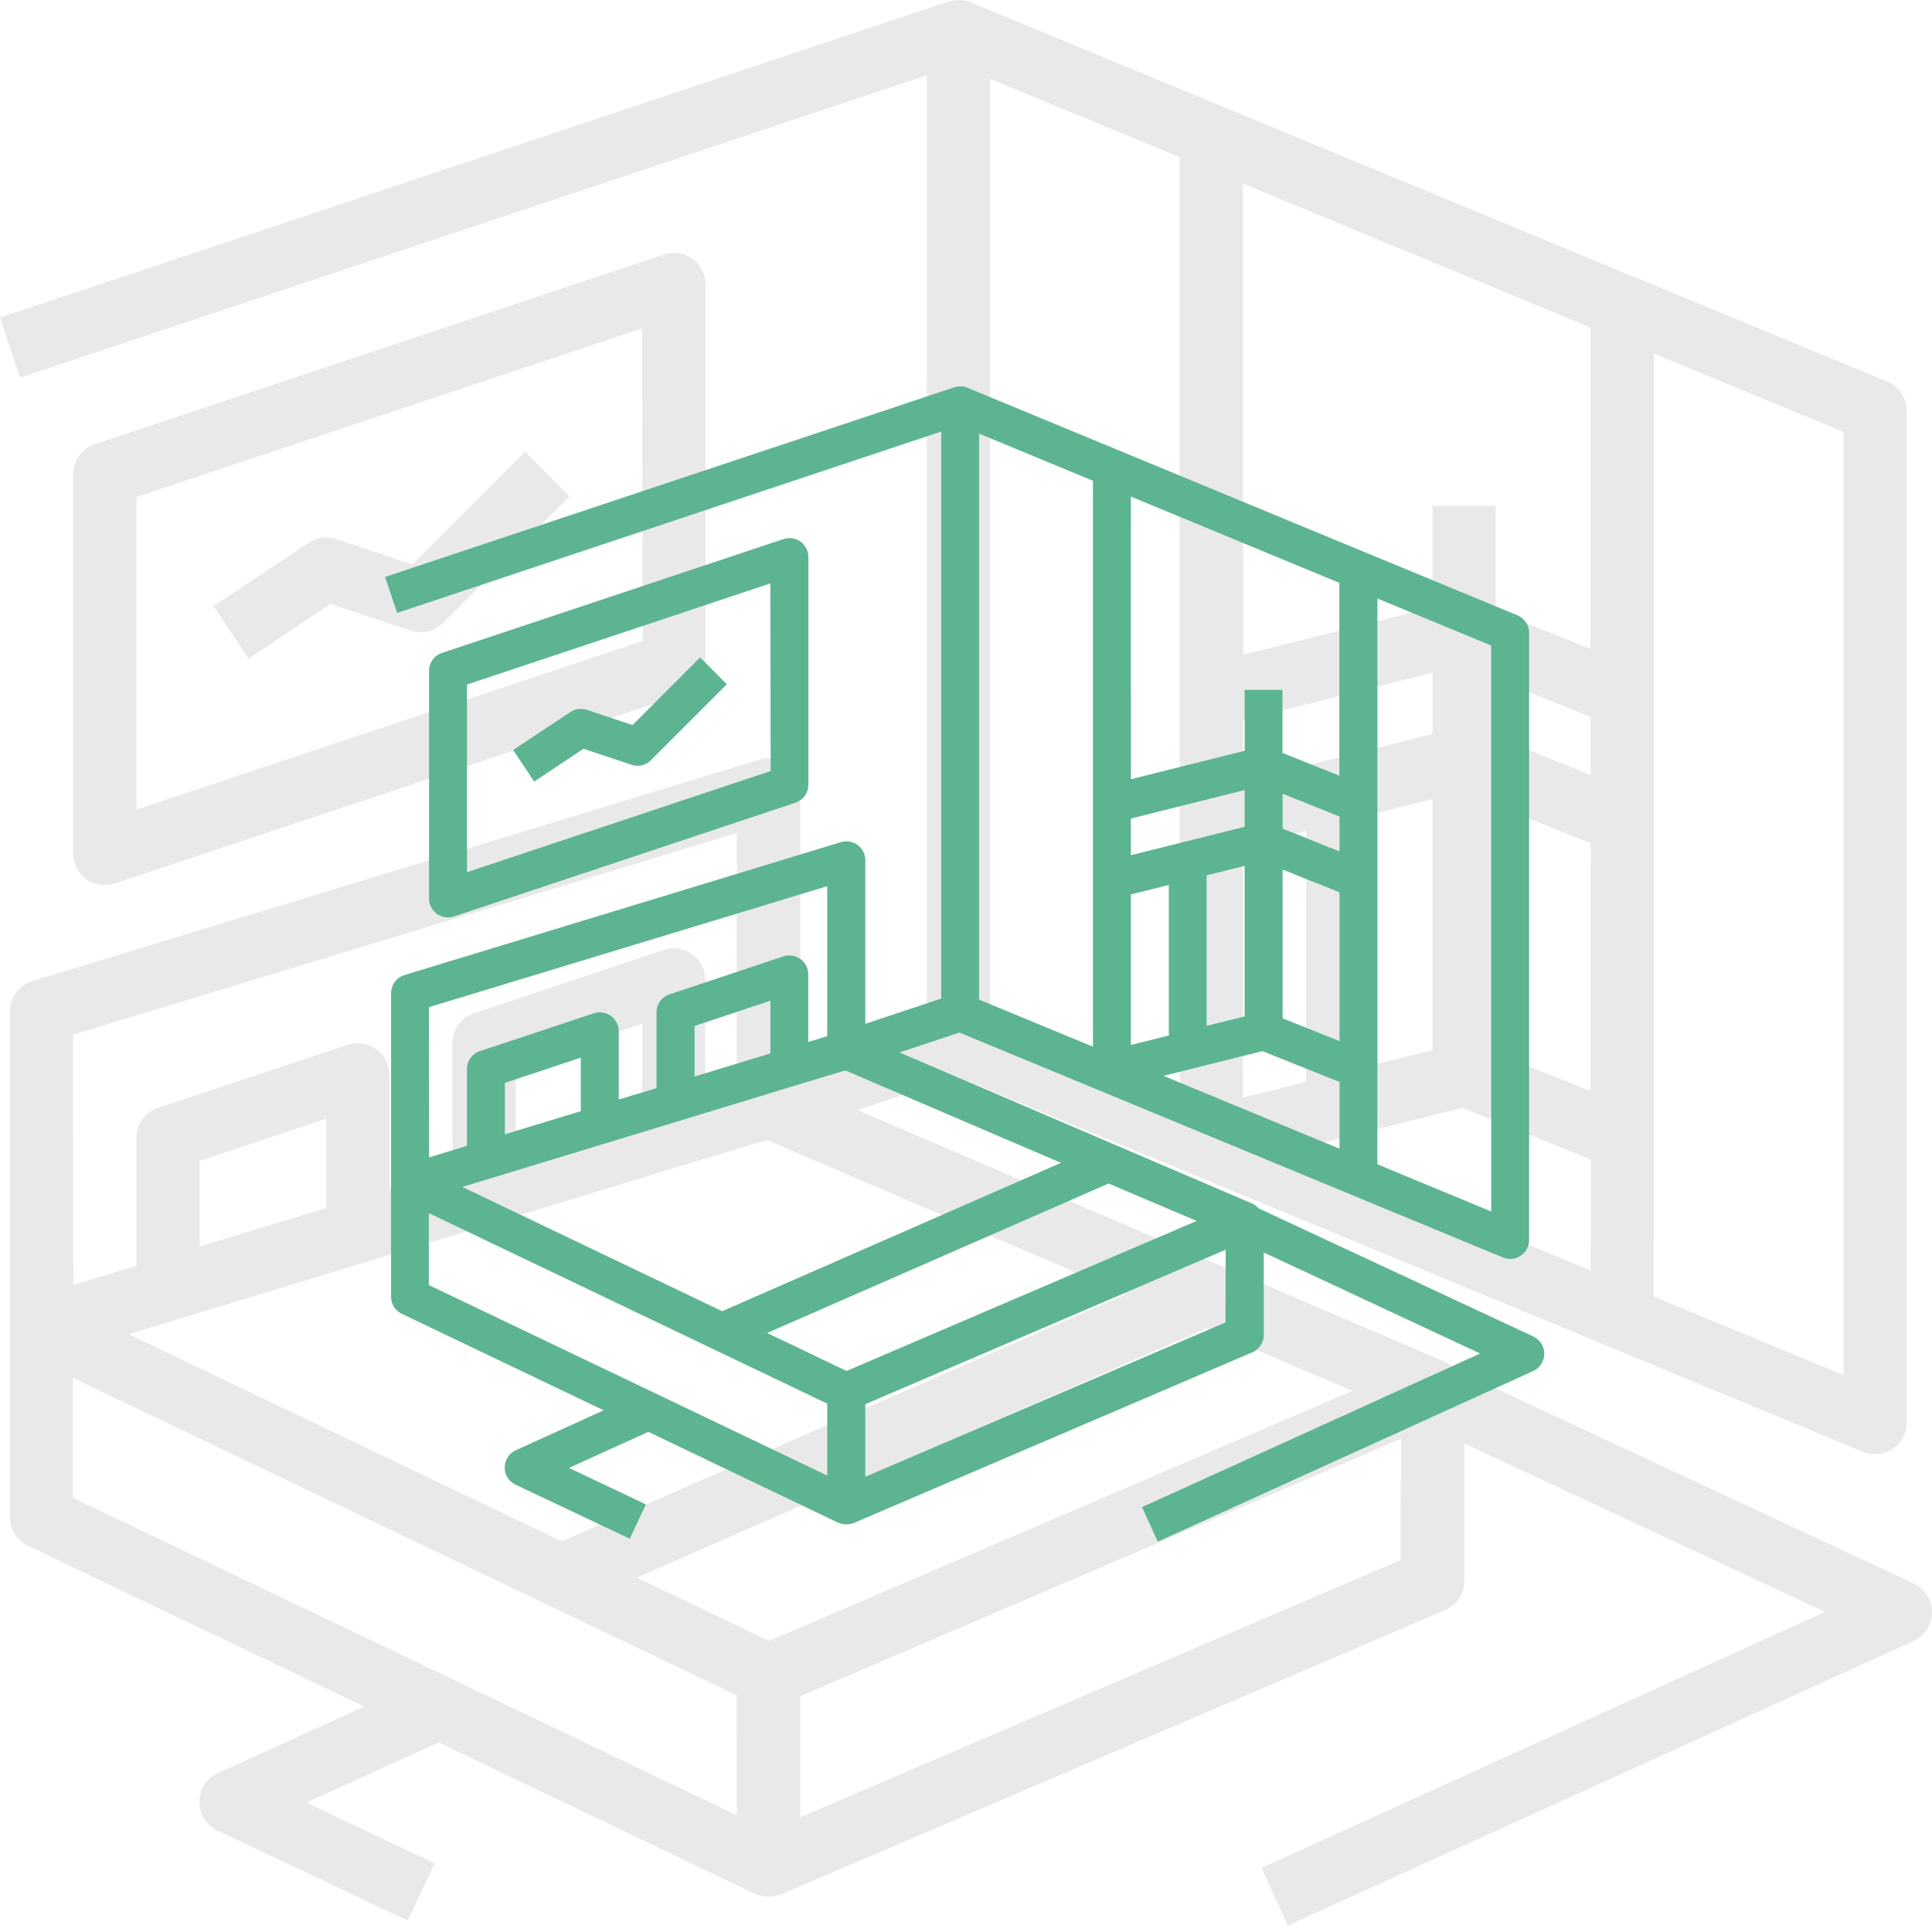
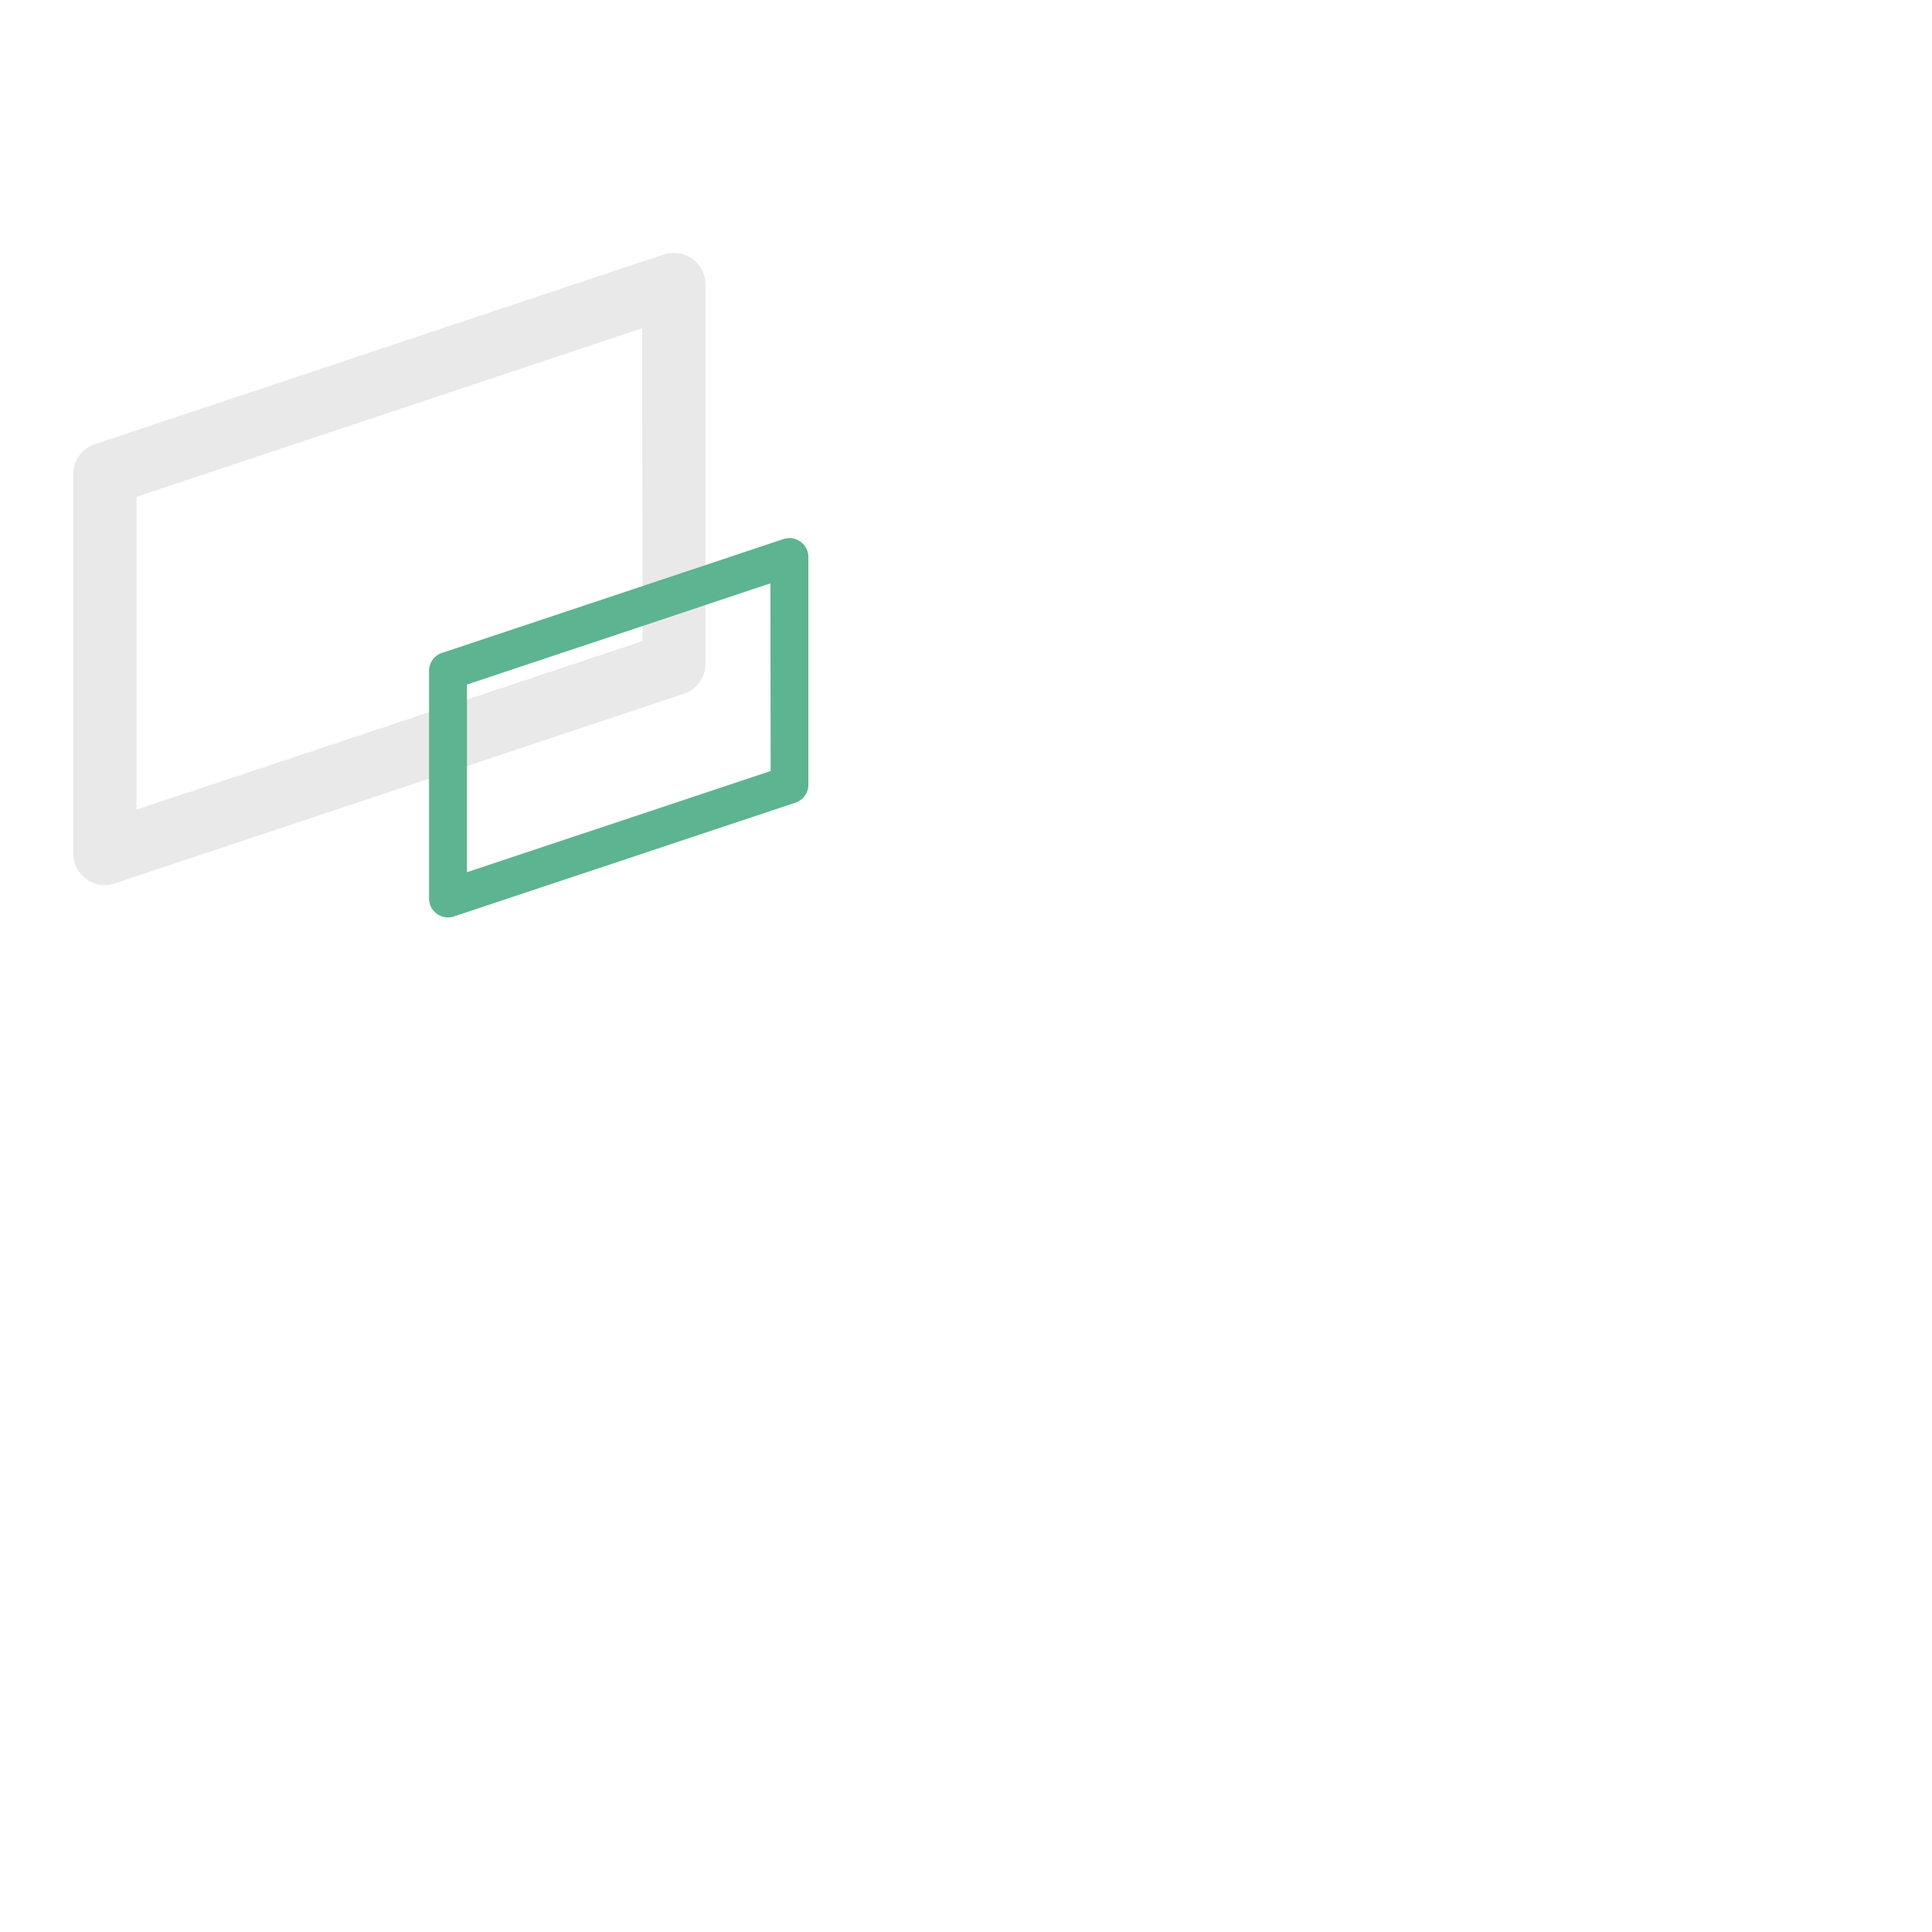
<svg xmlns="http://www.w3.org/2000/svg" width="70" height="70" viewBox="0 0 70 70">
  <g>
    <g>
      <g>
        <g>
          <g>
            <g>
-               <path fill="#e9e9e9" d="M50.75 56.525l-21.754 9.318V61.46l21.765-9.328zm-22.882 2.93L23.07 57.16l20.619-9.026 5.32 2.26zm-1.17 6.315l-10.305-4.93L2.64 54.266v-4.343l24.057 11.503zM2.643 37.489l24.055-7.31v9.06l-1.146.349v-4.082a1.144 1.144 0 0 0-1.505-1.087l-6.873 2.295a1.138 1.138 0 0 0-.783 1.086v4.574l-2.28.688V38.94a1.144 1.144 0 0 0-1.507-1.084l-6.88 2.284a1.147 1.147 0 0 0-.783 1.088v4.633l-2.286.697zm16.046 4.186V38.62l4.58-1.525v3.184l-1.907.58zM7.234 45.163V42.06l4.584-1.527v3.235zm20.554-3.859l13.026 5.581-20.459 8.962-15.693-7.505 1.76-.536 6.873-2.093 2.93-.89 1.653-.503 6.863-2.095zm8.083-38.45l6.873 2.842v34.177L35.87 37.03zm9.163 27.824l2.292-.572v9.091l-2.292.572zm0-4.58l6.871-1.725v2.22l-6.87 1.719zm0-19.447l12.592 5.214V23.51l-3.437-1.375v-3.811h-2.282v3.68l-6.87 1.717zm12.6 21.43l-1.718-.688-1.719-.69v-2.105l3.437 1.374zm0 11.453l-3.437-1.373v-8.986l1.718.688 1.72.687zm-8.023-.92v-9.088l2.292-.572v9.095zm8.023 7.42l-10.63-4.399 5.977-1.495 4.657 1.868zm2.288-4.802V12.808l6.873 2.843v34.174l-6.877-2.85zm9.426 16.144L52.762 49.64a.925.925 0 0 0-.078-.076 2.845 2.845 0 0 0-.087-.074c-.03-.023-.036-.035-.06-.051a.918.918 0 0 0-.118-.058c-.022-.012-.04-.028-.062-.038l-8.222-3.52-13.07-5.603 3.612-1.202 8.769 3.628L67.498 52.6a1.144 1.144 0 0 0 1.585-1.052V14.885a1.149 1.149 0 0 0-.708-1.062l-9.165-3.788L35.17.085a1.073 1.073 0 0 0-.264-.074 1.127 1.127 0 0 0-.508.044h-.03L0 11.508l.726 2.173L33.58 2.728v34.24l-4.583 1.528V28.62a1.144 1.144 0 0 0-1.14-1.146h-.002c-.114 0-.23.016-.339.05L1.174 35.547a1.148 1.148 0 0 0-.813 1.097v18.328c0 .44.253.843.65 1.033l12.186 5.826-5.292 2.408a1.145 1.145 0 0 0-.014 2.089l6.881 3.259.977-2.071-4.648-2.207 4.793-2.176 11.454 5.481c.034.012.068.024.101.034a1.141 1.141 0 0 0 .315.066c.028 0 .052.01.08.01h.028c.068-.004.136-.014.201-.03a.325.325 0 0 0 .09-.018c.03-.01.06-.022.088-.034.03-.01.022 0 .034 0l24.072-10.307a1.15 1.15 0 0 0 .7-1.053v-4.98L66.125 58.4l-20.417 9.278.95 2.085 22.676-10.307a1.145 1.145 0 0 0 0-2.08z" />
-             </g>
+               </g>
          </g>
        </g>
        <g>
          <g>
            <g>
              <path fill="#e9e9e9" d="M23.282 23.227L4.945 29.334v-11.33l18.32-6.109zm1.805-13.85a1.143 1.143 0 0 0-1.032-.157L3.438 16.093a1.14 1.14 0 0 0-.785 1.086v13.746a1.145 1.145 0 0 0 1.507 1.084l20.616-6.87c.469-.156.786-.594.784-1.089V10.305a1.14 1.14 0 0 0-.473-.927z" />
            </g>
          </g>
        </g>
        <g>
          <g>
            <g>
-               <path fill="#e9e9e9" d="M19.022 16.368l-4.08 4.084-2.763-.923a1.154 1.154 0 0 0-1.003.142l-3.442 2.286 1.27 1.906 2.972-1.983 2.904.968c.412.138.865.03 1.172-.277l4.582-4.584z" />
-             </g>
+               </g>
          </g>
        </g>
      </g>
      <g>
        <g>
          <g>
            <g>
-               <path fill="#5db491" d="M44.403 47.915l-13.052 5.591v-2.63l13.058-5.597zm-13.73 1.758l-2.878-1.377 12.371-5.415 3.192 1.356zm-.701 3.789l-6.184-2.958-8.25-3.944v-2.606l14.434 6.902zM15.539 36.493l14.433-4.385v5.435l-.688.21v-2.45a.686.686 0 0 0-.903-.651l-4.124 1.376a.683.683 0 0 0-.47.652v2.745l-1.368.412v-2.473a.687.687 0 0 0-.904-.65l-4.127 1.37a.688.688 0 0 0-.47.653v2.78l-1.372.418zm9.627 2.512v-1.832l2.749-.915v1.91l-1.145.348zm-6.873 2.093v-1.862l2.75-.916v1.94zm12.333-2.316l7.815 3.35-12.275 5.376-9.416-4.503 1.056-.321 4.124-1.256 1.758-.535.991-.301 4.118-1.257zm4.85-23.07l4.123 1.706v20.506l-4.124-1.706zm5.497 16.695l1.376-.344v5.455l-1.376.344zm0-2.749l4.123-1.034v1.332l-4.123 1.031zm0-11.667l7.555 3.128v6.987l-2.062-.825v-2.287h-1.369v2.208l-4.122 1.03zm7.56 12.857l-1.03-.412-1.032-.414v-1.263l2.062.824zm0 6.872l-2.062-.824v-5.391l1.031.413 1.032.412zm-4.814-.552v-5.453l1.376-.343v5.457zm4.814 4.452l-6.378-2.64 3.587-.896 2.793 1.12zm1.373-2.88V21.684l4.124 1.705v20.505l-4.126-1.71zm5.656 9.686l-9.952-4.642a1.715 1.715 0 0 0-.1-.09c-.017-.014-.02-.021-.035-.03a.553.553 0 0 0-.07-.035c-.014-.008-.025-.017-.038-.023l-4.933-2.112-7.842-3.362 2.167-.721 5.261 2.176 14.432 5.973a.687.687 0 0 0 .95-.631V22.93a.69.69 0 0 0-.424-.637L49.48 20.02l-14.425-5.97a.675.675 0 0 0-.463-.018h-.017l-20.621 6.872.435 1.304 19.713-6.572V36.18l-2.75.916v-5.925a.686.686 0 0 0-.683-.687h-.002a.69.69 0 0 0-.203.03l-15.806 4.813a.689.689 0 0 0-.488.658v10.997c0 .264.152.506.39.62l7.312 3.496-3.175 1.444a.687.687 0 0 0-.008 1.254l4.128 1.955.586-1.243-2.789-1.323 2.876-1.307 6.872 3.29.061.02a.69.69 0 0 0 .189.04c.017 0 .032.005.048.005h.017a.697.697 0 0 0 .12-.018.195.195 0 0 0 .055-.01.69.69 0 0 0 .052-.02c.018-.007.013 0 .02 0L45.368 49a.69.69 0 0 0 .42-.632v-2.988l7.84 3.66-12.25 5.566.571 1.251 13.605-6.184a.687.687 0 0 0 0-1.247z" />
-             </g>
+               </g>
          </g>
        </g>
        <g>
          <g>
            <g>
              <path fill="#5db491" d="M27.922 27.936L16.92 31.601v-6.798l10.992-3.666zm1.083-8.31a.686.686 0 0 0-.62-.094l-12.37 4.124a.684.684 0 0 0-.47.652v8.247a.687.687 0 0 0 .904.65l12.37-4.122a.685.685 0 0 0 .47-.653v-8.247a.684.684 0 0 0-.284-.556z" />
            </g>
          </g>
        </g>
        <g>
          <g>
            <g>
-               <path fill="#5db491" d="M25.366 23.82l-2.448 2.451-1.658-.553a.692.692 0 0 0-.601.085l-2.066 1.371.762 1.144 1.783-1.19 1.743.581a.686.686 0 0 0 .703-.166l2.75-2.751z" />
-             </g>
+               </g>
          </g>
        </g>
      </g>
    </g>
  </g>
</svg>